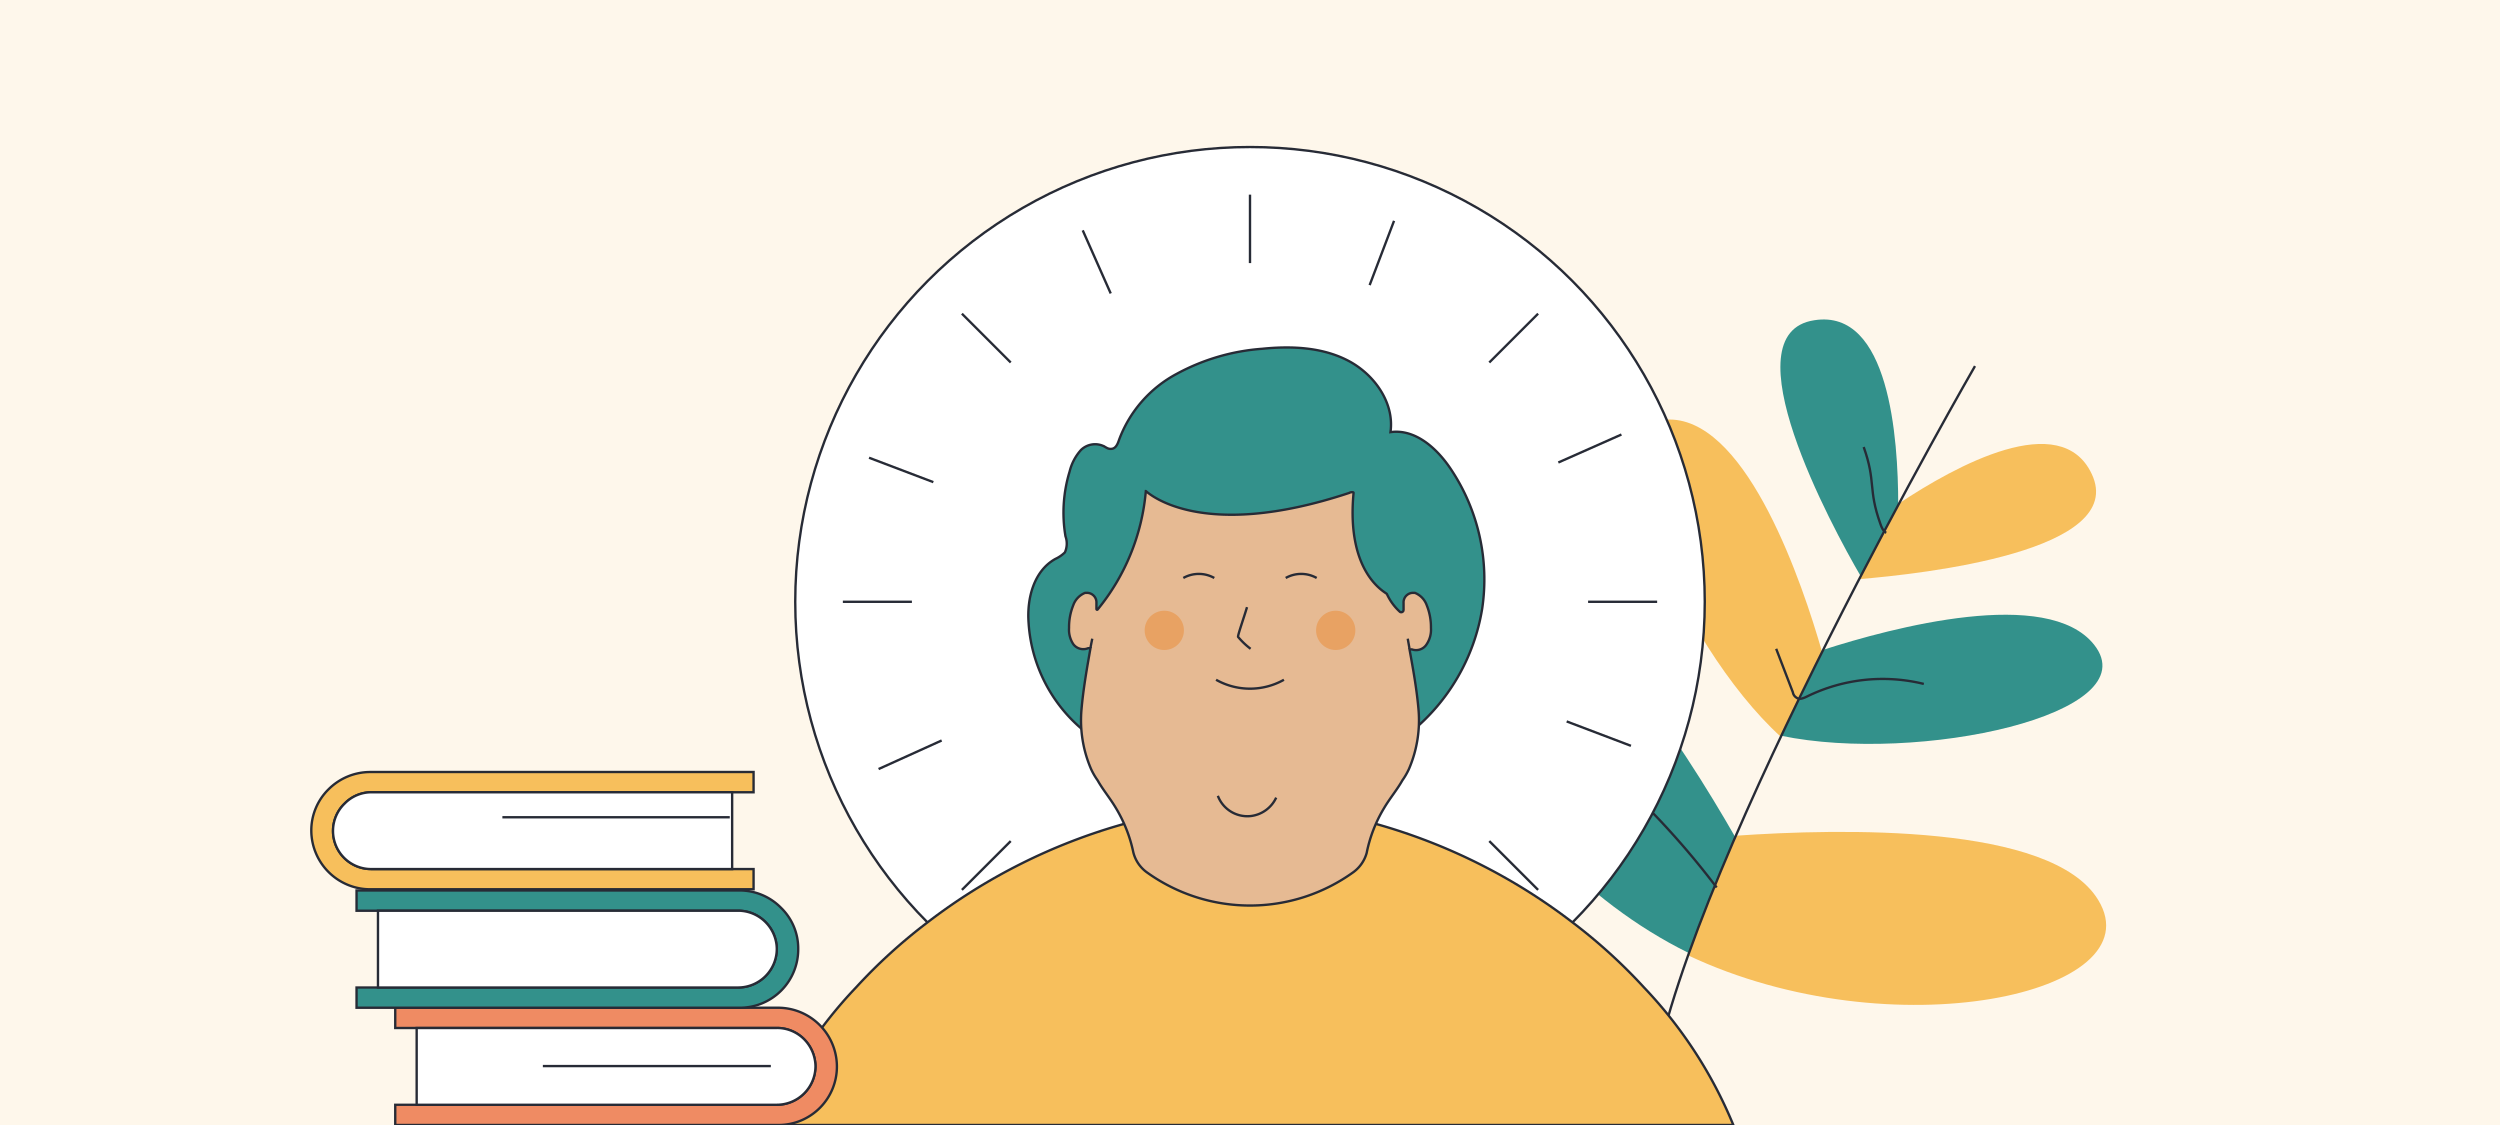
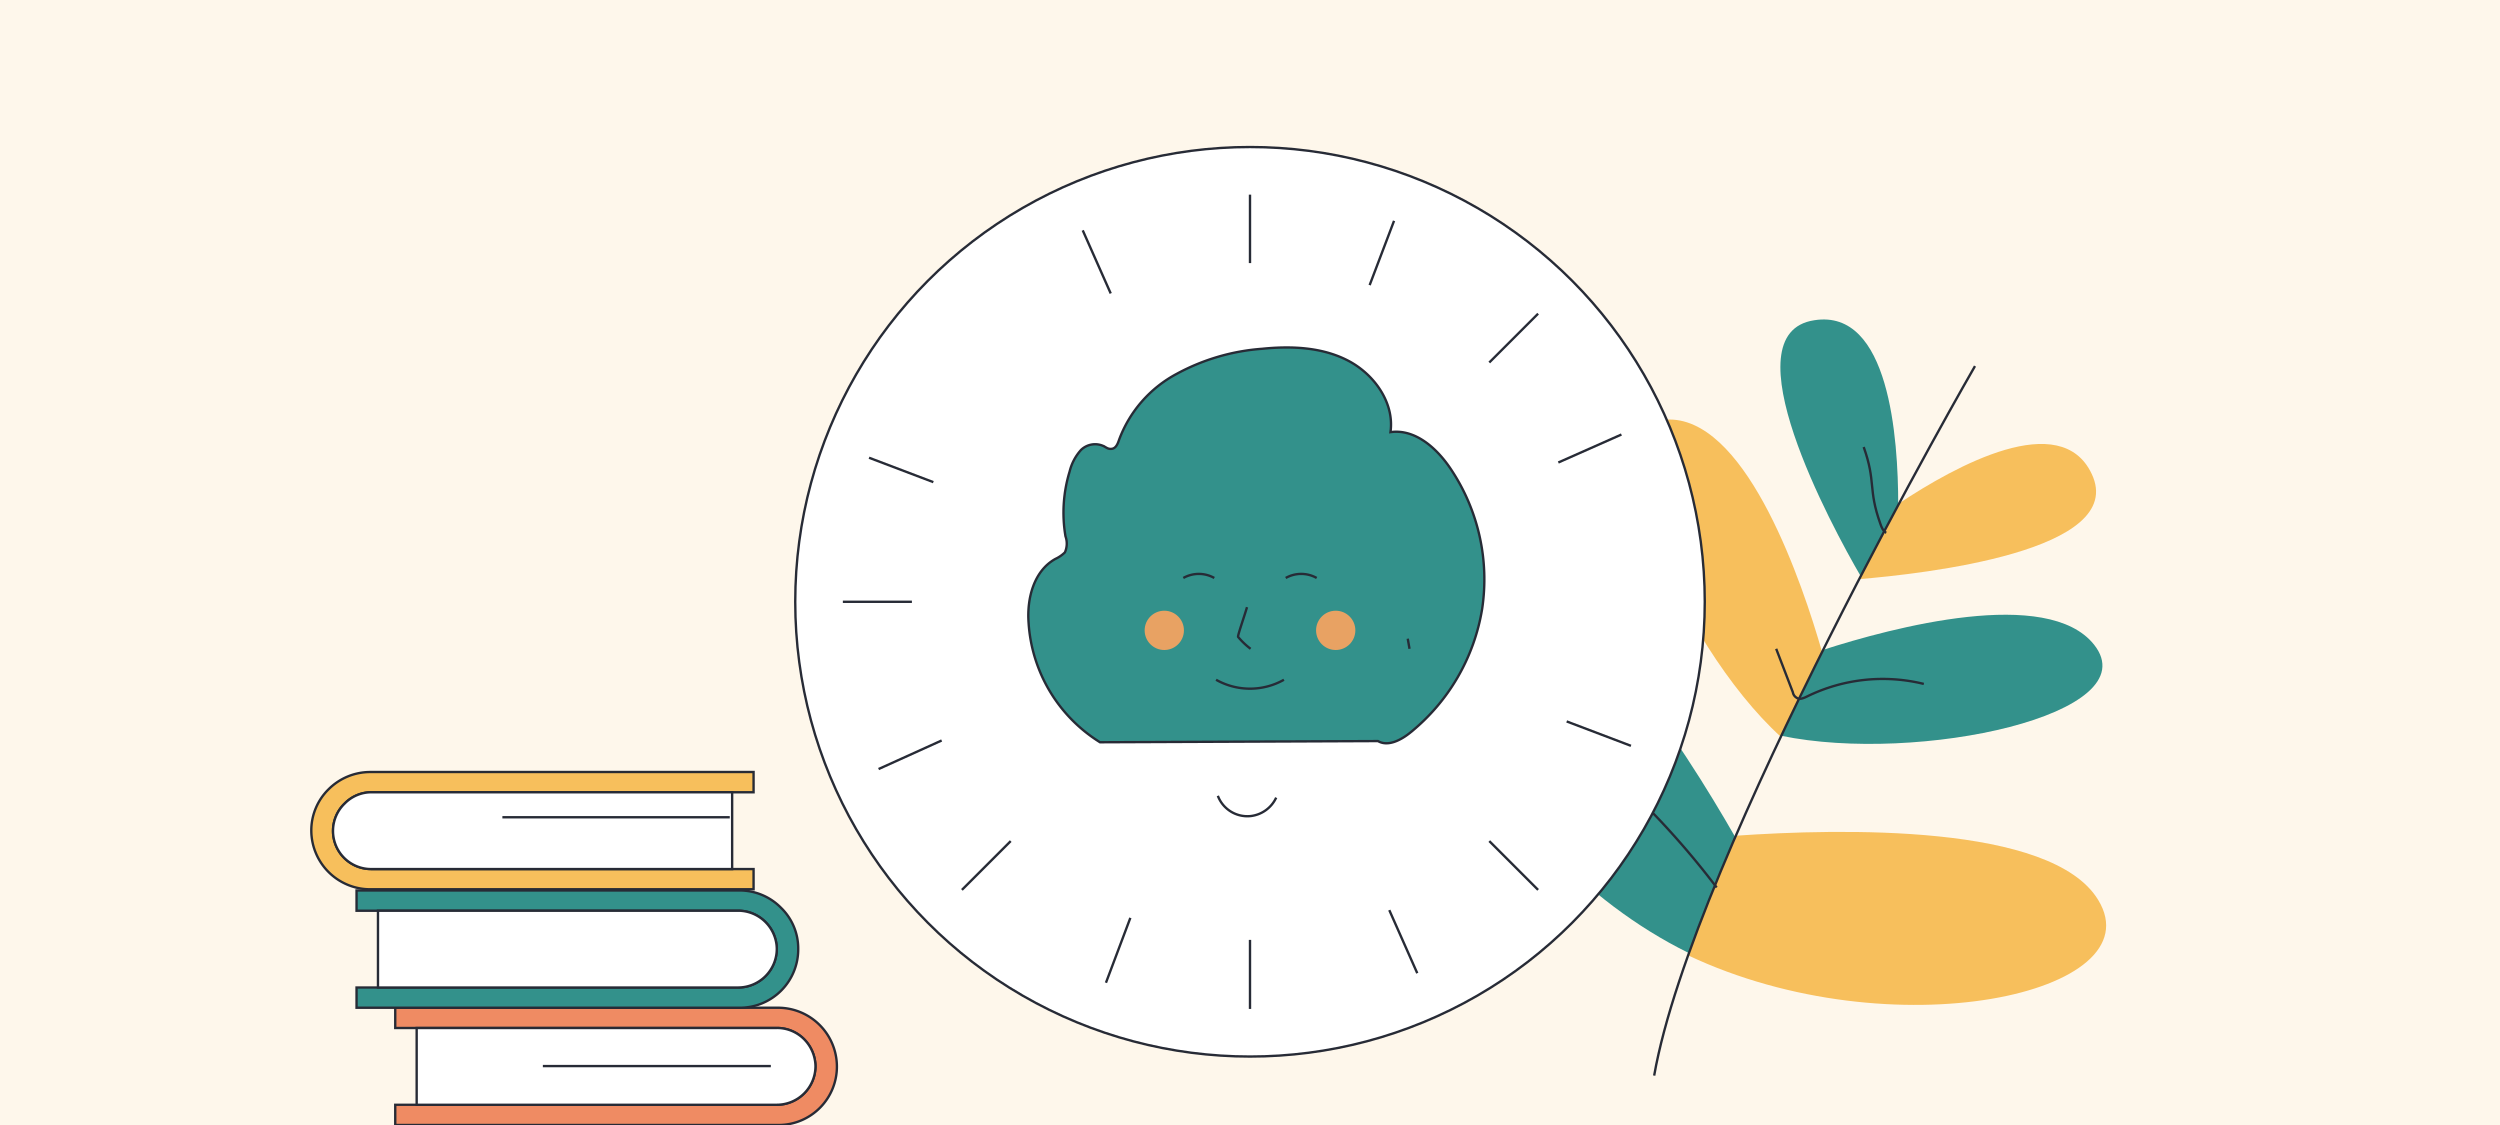
<svg xmlns="http://www.w3.org/2000/svg" data-name="Capa 1" id="Capa_1" viewBox="0 0 420 189">
  <defs>
    <style>.cls-1{fill:#fef7eb;}.cls-2,.cls-6{fill:#33918b;}.cls-3,.cls-7{fill:#f7bf5c;}.cls-4{fill:none;}.cls-10,.cls-4,.cls-5,.cls-6,.cls-7,.cls-8{stroke:#272b36;stroke-miterlimit:10;stroke-width:0.4px;}.cls-5{fill:#fff;}.cls-8{fill:#e6ba93;}.cls-9{fill:#e8a263;}.cls-10{fill:#ef8b63;}</style>
  </defs>
  <rect class="cls-1" height="189" width="420" />
  <path class="cls-2" d="M312.6,96.8c-4.9-8.4-22.4-40.8-7.8-43,12.6-2,14.1,19.8,14.1,31Q315.9,90.4,312.6,96.8Z" />
  <path class="cls-3" d="M299.2,123.8c-17.3-15.7-33.4-54.4-18.1-53.3,12.7.9,21.7,27.5,25,39C303.8,114.1,301.5,118.9,299.2,123.8Z" />
  <path class="cls-2" d="M247.7,95.2c15.5-.8,35.4,30.7,43.8,45.4-2.9,6.7-5.5,13.3-7.8,19.5C247.9,142.5,228.4,96.2,247.7,95.2Z" />
  <path class="cls-2" d="M306.2,109.2c11.8-3.8,37.8-10.7,45.6-.9,9.3,11.7-29.6,20.1-52.6,15.3C301.5,118.7,303.9,113.9,306.2,109.2Z" />
  <path class="cls-3" d="M291.6,140.4c17.4-1.2,53.1-2.1,60.9,10.8,9.6,15.7-34.6,25.5-68.9,9.3C285.9,154.1,288.6,147.3,291.6,140.4Z" />
  <path class="cls-3" d="M319,84.6c9.6-6.4,27.2-16,32.4-5,6.2,13-28.3,16.8-39.1,17.7Z" />
  <path class="cls-4" d="M331.8,61.5s-47.4,82.1-53.9,119.2" />
  <path class="cls-4" d="M288.4,149.1a138,138,0,0,0-19.9-21.2" />
  <path class="cls-4" d="M316.9,89.5c-.5-.2-.8-.9-1-1.5-2.1-5.9-.7-7-2.8-12.9" />
  <path class="cls-4" d="M323.2,114.9a28.9,28.9,0,0,0-19.6,2.1c-.6.3-1.3.6-1.8.2a1.3,1.3,0,0,1-.6-.9l-2.8-7.3" />
  <circle class="cls-5" cx="210" cy="101.1" r="76.4" />
  <line class="cls-4" x1="210" x2="210" y1="32.7" y2="44.2" />
  <line class="cls-4" x1="210" x2="210" y1="157.9" y2="169.5" />
-   <line class="cls-4" x1="278.4" x2="266.8" y1="101.1" y2="101.1" />
  <line class="cls-4" x1="153.2" x2="141.6" y1="101.1" y2="101.1" />
  <line class="cls-4" x1="258.4" x2="250.2" y1="52.7" y2="60.9" />
  <line class="cls-4" x1="169.8" x2="161.6" y1="141.3" y2="149.5" />
  <line class="cls-4" x1="258.4" x2="250.2" y1="149.5" y2="141.3" />
-   <line class="cls-4" x1="169.8" x2="161.6" y1="60.9" y2="52.7" />
  <line class="cls-4" x1="234.2" x2="230.1" y1="37.1" y2="47.9" />
  <line class="cls-4" x1="189.9" x2="185.8" y1="154.2" y2="165.1" />
  <line class="cls-4" x1="274" x2="263.2" y1="125.3" y2="121.2" />
  <line class="cls-4" x1="156.8" x2="146" y1="81" y2="76.9" />
  <line class="cls-4" x1="272.4" x2="261.8" y1="73" y2="77.7" />
  <line class="cls-4" x1="158.2" x2="147.6" y1="124.4" y2="129.2" />
  <line class="cls-4" x1="238.1" x2="233.4" y1="163.5" y2="152.9" />
  <line class="cls-4" x1="186.6" x2="181.9" y1="49.3" y2="38.7" />
  <path class="cls-6" d="M231.5,124.5c1.7,1,3.9-.2,5.4-1.4A33.7,33.7,0,0,0,249,102.3a33.3,33.3,0,0,0-5.2-23.4c-2.3-3.5-6-6.9-10.2-6.3.7-4.9-2.7-9.7-7.1-12s-9.6-2.5-14.5-2a35.4,35.4,0,0,0-14.3,4.2A20.7,20.7,0,0,0,188,73.9c-.2.6-.5,1.4-1.2,1.5s-1-.3-1.5-.5a3.4,3.4,0,0,0-3.7.7,8.4,8.4,0,0,0-1.9,3.6,23.7,23.7,0,0,0-.7,10.9,3.6,3.6,0,0,1-.1,2.7,5.7,5.7,0,0,1-1.6,1.1c-3.6,2-4.8,6.6-4.5,10.7a25.5,25.5,0,0,0,12,20.1Z" />
-   <path class="cls-7" d="M291.2,189H128.8a74.7,74.7,0,0,1,15-23.1,90.3,90.3,0,0,1,12.1-11,97.5,97.5,0,0,1,33-16.5l1.7-.4a30.4,30.4,0,0,1,6.7-1.2h25.4a30.4,30.4,0,0,1,6.7,1.2l1.7.4a97.5,97.5,0,0,1,33,16.5,90.3,90.3,0,0,1,12.1,11A74.7,74.7,0,0,1,291.2,189Z" />
-   <path class="cls-8" d="M182.8,108.9h.4c-.6,3.4-1.2,6.8-1.5,10.2a20.7,20.7,0,0,0,1.6,10.1,11.8,11.8,0,0,0,1.1,1.9c.9,1.6,2.1,3,3.1,4.7a23.8,23.8,0,0,1,2.9,7.4,5.9,5.9,0,0,0,2.2,3.3h0a29.7,29.7,0,0,0,34.8,0h0a6,6,0,0,0,2.2-3.2,23.4,23.4,0,0,1,2.9-7.5c1-1.7,2.2-3.1,3.1-4.7a11.8,11.8,0,0,0,1.1-1.9,20.7,20.7,0,0,0,1.6-10.1c-.3-3.4-.9-6.7-1.5-10h.4a2.1,2.1,0,0,0,2.5-.9,4.4,4.4,0,0,0,.7-2.7,9.9,9.9,0,0,0-.7-3.8,3.5,3.5,0,0,0-2-2.1h-.4a1.6,1.6,0,0,0-1.5,1.7v1.2a.4.4,0,0,1-.6.3,9.3,9.3,0,0,1-2.2-3c0-.2-6.9-3.2-5.6-17,0-.2-.6-.1-.7,0-25.3,8.4-34-.2-34.2-.3a36.3,36.3,0,0,1-8.1,19.9c-.1.1-.2,0-.2-.1v-1a1.6,1.6,0,0,0-1.5-1.7h-.4a3.5,3.5,0,0,0-2,2.1,9.9,9.9,0,0,0-.7,3.8,4.4,4.4,0,0,0,.7,2.7A2.1,2.1,0,0,0,182.8,108.9Z" />
  <path class="cls-4" d="M204.3,114.2a11.6,11.6,0,0,0,11.4,0" />
  <path class="cls-4" d="M204,97.1a5.3,5.3,0,0,0-5.2,0" />
  <path class="cls-4" d="M221.2,97.1a5.3,5.3,0,0,0-5.2,0" />
  <path class="cls-4" d="M209.5,102c-.6,2-1.6,4.8-1.5,5a12.6,12.6,0,0,0,2.1,2" />
  <circle class="cls-9" cx="195.6" cy="105.9" r="3.3" />
  <circle class="cls-9" cx="224.4" cy="105.9" r="3.3" />
  <path class="cls-4" d="M236.5,107.3l.3,1.7" />
-   <path class="cls-4" d="M183.2,108.8l.3-1.5" />
  <path class="cls-4" d="M204.6,133.7a5.3,5.3,0,0,0,5.5,3.4,5.4,5.4,0,0,0,4.3-3.1" />
  <path class="cls-10" d="M135.1,174.6a6.6,6.6,0,0,1,1.9,4.5,6.5,6.5,0,0,1-6.5,6.5H66.4V189h64.4a9.8,9.8,0,0,0,9.8-9.9,9.9,9.9,0,0,0-9.8-9.8H66.4v3.4h64.1A6.4,6.4,0,0,1,135.1,174.6Z" />
  <path class="cls-5" d="M70,172.7v12.9h60.5a6.5,6.5,0,0,0,6.5-6.5,6.6,6.6,0,0,0-1.9-4.5,6.4,6.4,0,0,0-4.6-1.9Z" />
  <path class="cls-6" d="M128.6,154.9a6.4,6.4,0,0,1,1.9,4.5,6.5,6.5,0,0,1-6.5,6.5H59.9v3.4h64.4a9.8,9.8,0,0,0,9.8-9.9,9.5,9.5,0,0,0-2.9-6.9,9.7,9.7,0,0,0-6.9-2.9H59.9V153H124A6.4,6.4,0,0,1,128.6,154.9Z" />
  <path class="cls-5" d="M63.5,153v12.9H124a6.5,6.5,0,0,0,6.5-6.5A6.5,6.5,0,0,0,124,153Z" />
  <path class="cls-7" d="M57.9,135a6.4,6.4,0,0,0,4.6,11h64.1v3.4H62.2a9.9,9.9,0,0,1-9.9-9.8,9.7,9.7,0,0,1,2.9-7,9.9,9.9,0,0,1,7-2.9h64.4v3.4H62.5A6.3,6.3,0,0,0,57.9,135Z" />
  <path class="cls-5" d="M123,133.1V146H62.5a6.4,6.4,0,0,1-4.6-11,6.3,6.3,0,0,1,4.6-1.9Z" />
  <line class="cls-5" x1="129.5" x2="91.2" y1="179.1" y2="179.1" />
  <line class="cls-5" x1="122.6" x2="84.4" y1="137.3" y2="137.3" />
</svg>